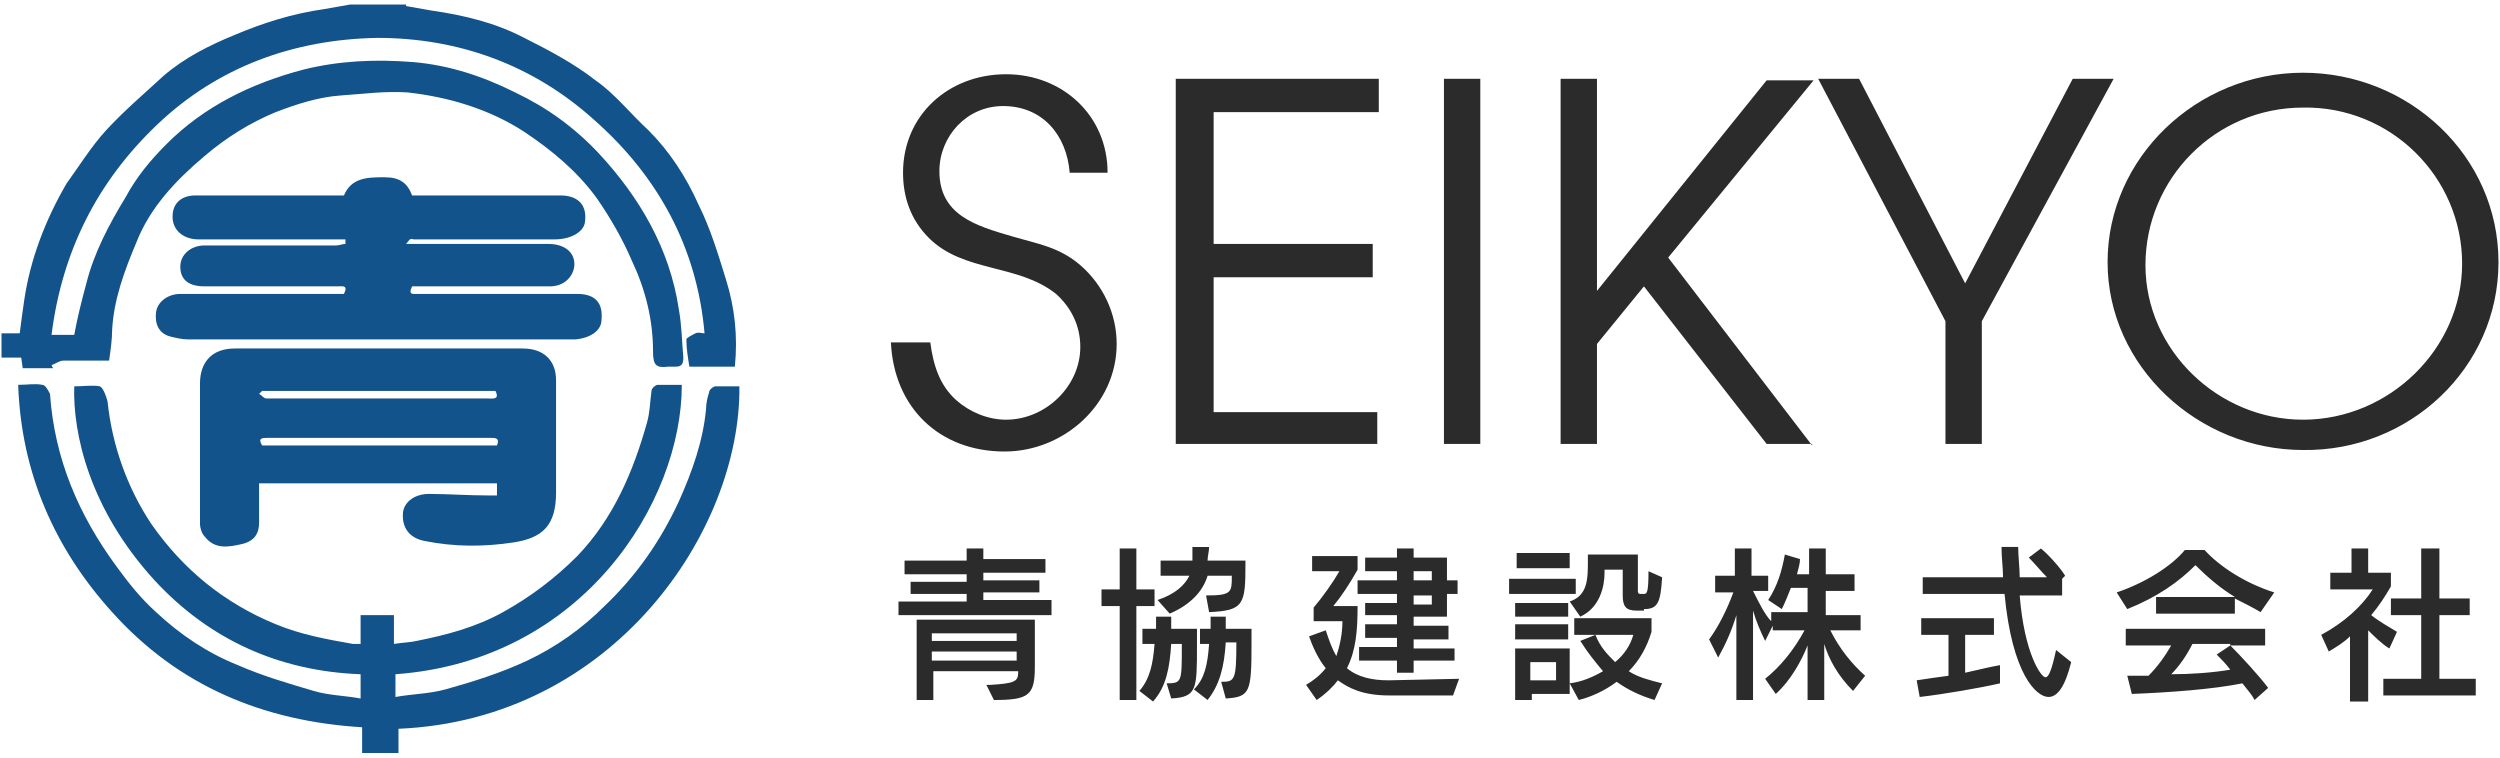
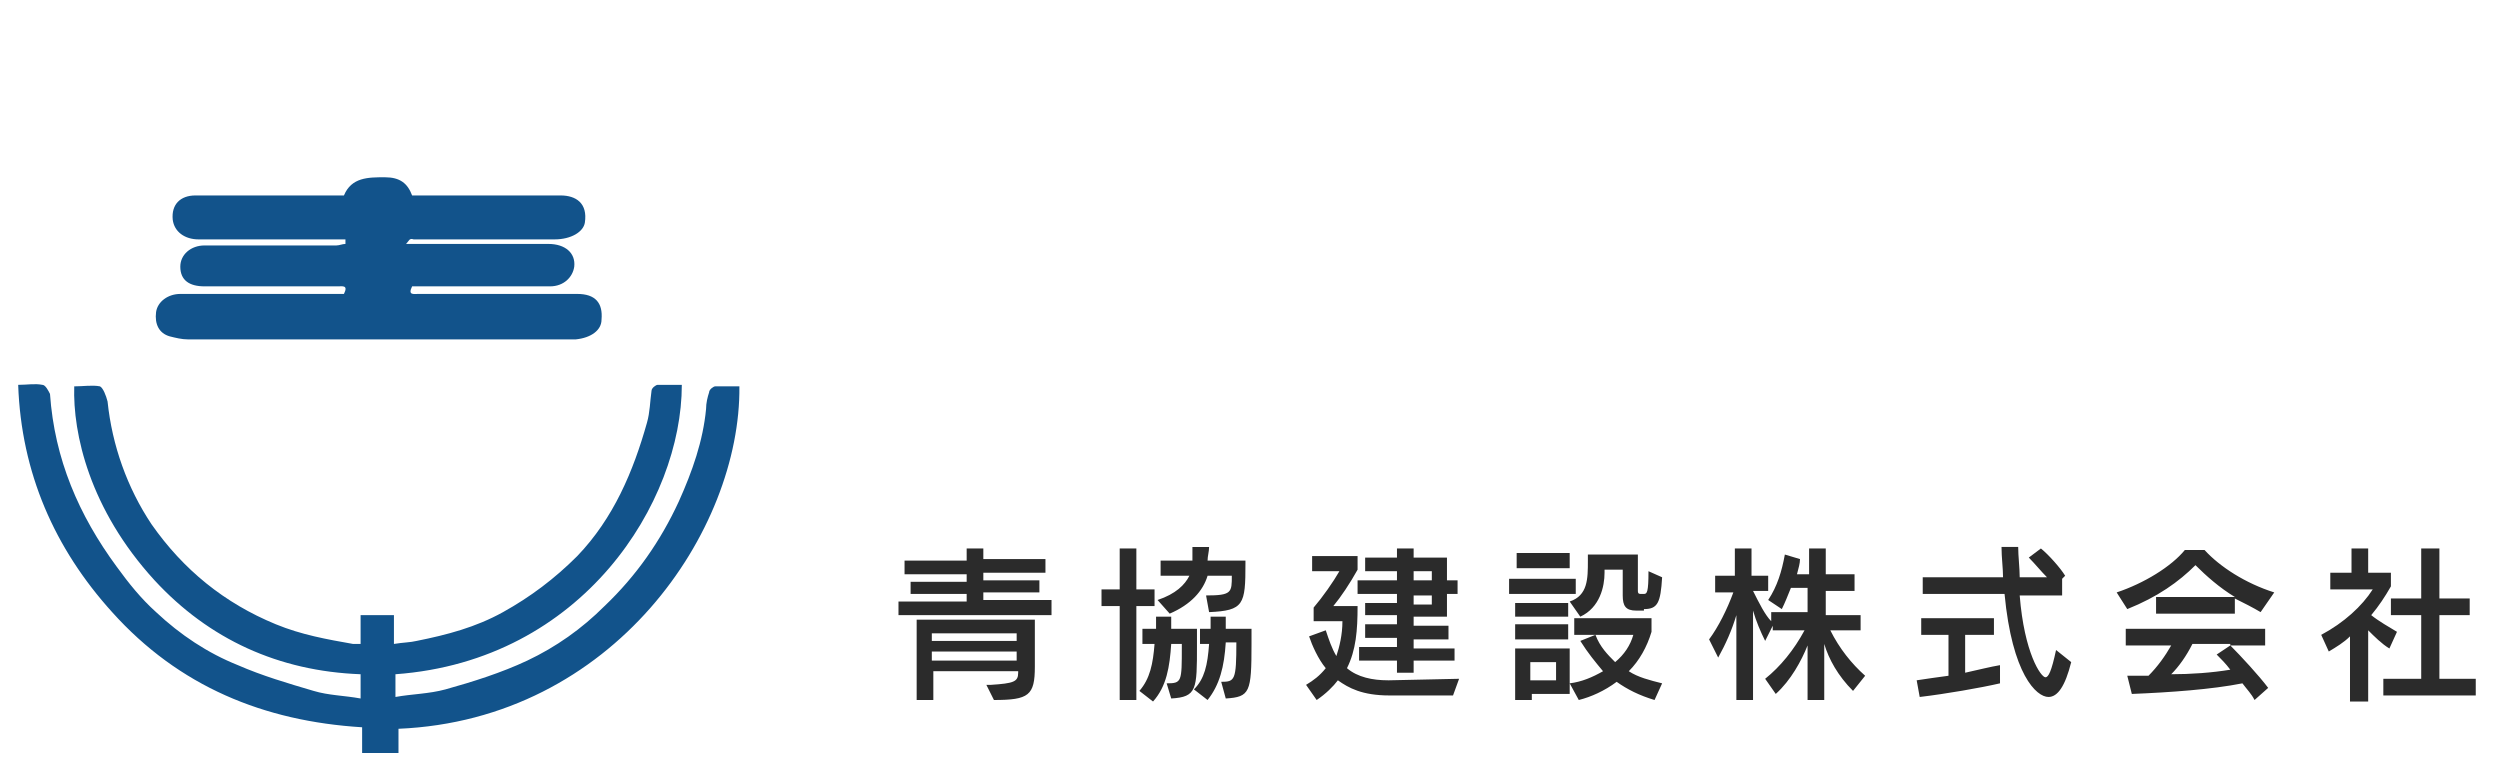
<svg xmlns="http://www.w3.org/2000/svg" version="1.1" id="レイヤー_1" x="0px" y="0px" viewBox="0 0 165 50" style="enable-background:new 0 0 165 50;" xml:space="preserve">
  <style type="text/css">
	.st0{fill:#2B2B2B;}
	.st1{fill:#12538B;}
</style>
  <g>
-     <path class="st0" d="M162.5,17.4c0,5.6-4.8,10.3-10.5,10.3c-5.6,0-10.4-4.6-10.4-10.2c0-5.7,4.6-10.4,10.4-10.4   C157.8,7,162.5,11.7,162.5,17.4z M164.9,17.3c0-7-5.9-12.5-12.9-12.5c-7,0-12.9,5.6-12.9,12.5c0,6.9,6,12.4,12.9,12.4   C159,29.8,164.9,24.3,164.9,17.3z M139.5,5.2h-2.7l-7.1,13.5l-7-13.5H120l8.4,16v8.1h2.4v-8.1L139.5,5.2z M119.6,29.4L110.1,17   l9.6-11.7h-3.1l-11.2,13.9V5.2h-2.4v24.1h2.4v-6.6l3.1-3.8l8.1,10.4H119.6z M97.7,29.4V5.2h-2.4v24.1H97.7z M90.9,29.4v-2.2H80.1   v-8.9h10.5v-2.2H80.1V7.4h10.9V5.2H77.6v24.1H90.9z M73.7,22.7c0-2-0.9-3.9-2.4-5.2c-1.4-1.2-2.8-1.4-4.5-1.9   c-2.4-0.7-4.8-1.4-4.8-4.3c0-2.3,1.8-4.3,4.2-4.3c2.6,0,4.2,1.9,4.4,4.4h2.5c0-3.8-3-6.5-6.7-6.5c-3.8,0-6.8,2.7-6.8,6.5   c0,1.6,0.5,3.1,1.7,4.3c2.3,2.3,5.9,1.7,8.4,3.7c1,0.9,1.6,2.1,1.6,3.5c0,2.6-2.3,4.8-4.9,4.8c-1.2,0-2.4-0.5-3.3-1.3   c-1.1-1-1.5-2.3-1.7-3.8h-2.6c0.2,4.3,3.2,7.2,7.5,7.2C70.2,29.8,73.7,26.7,73.7,22.7z" />
    <path class="st0" d="M156.3,46.2v-4.6c0.4,0.4,0.9,0.9,1.4,1.2l0.5-1.1c-0.5-0.3-1.2-0.7-1.7-1.1c0.5-0.6,0.9-1.2,1.3-1.9v-0.9   h-1.5v-1.6h-1.1v1.6h-1.4v1.1h2.8c-0.7,1.1-1.9,2.2-3.4,3l0.5,1.1c0.5-0.3,1-0.6,1.4-1v4.3H156.3z M163.4,45.9v-1.1H161v-4.2h2   v-1.1h-2v-3.3h-1.2v3.3h-2v1.1h2v4.2h-2.5v1.1H163.4z M147.2,42.6l-0.9,0.6c0.3,0.3,0.6,0.6,0.9,1c-1.2,0.2-2.6,0.3-3.9,0.3   c0.5-0.5,1-1.2,1.4-2H147.2z M150.1,39.1c-1.9-0.6-3.6-1.7-4.6-2.8h-1.3c-0.9,1.1-2.7,2.2-4.5,2.8l0.7,1.1c2-0.8,3.4-1.8,4.5-2.9   c0.7,0.7,1.6,1.5,2.6,2.1h-5.2v1.1h5.2v-1c0.6,0.3,1.2,0.6,1.7,0.9L150.1,39.1z M149.7,45.4c-0.6-0.8-1.8-2.1-2.5-2.8h2.3v-1.1   h-9.2v1.1h3c-0.4,0.7-0.9,1.4-1.5,2c-0.5,0-1,0-1.4,0l0.3,1.2c2.5-0.1,5.3-0.3,7.3-0.7c0.3,0.4,0.6,0.7,0.8,1.1L149.7,45.4z    M132,43.9c-0.6,0.1-1.4,0.3-2.3,0.5v-2.5h1.9v-1.1h-4.8v1.1h1.8v2.7c-0.7,0.1-1.5,0.2-2.1,0.3l0.2,1.1c1.7-0.2,4-0.6,5.3-0.9V43.9   z M135.7,42.9c-0.3,1.4-0.5,1.8-0.7,1.8c-0.3,0-1.4-1.6-1.7-5.4h2.8v-1.1l0.2-0.2c-0.3-0.5-1.1-1.4-1.6-1.8l-0.8,0.6   c0.4,0.4,0.8,0.9,1.2,1.3h-1.8c0-0.6-0.1-1.4-0.1-2h-1.1c0,0.7,0.1,1.4,0.1,2h-5.3v1.1h5.4c0.5,5.3,2.1,6.8,2.9,6.8   c0.6,0,1.1-0.7,1.5-2.3L135.7,42.9z M123.1,44.6c-0.9-0.8-1.7-1.8-2.3-3h2v-1h-2.3v-1.6h1.9v-1.1h-1.9v-1.7h-1.1v1.7h-0.8   c0.1-0.4,0.2-0.7,0.2-1l-1-0.3c-0.2,1.1-0.5,2.1-1.1,3l0.9,0.6c0.2-0.4,0.4-0.9,0.6-1.4h1.1v1.6h-2.4V41c-0.4-0.4-0.8-1.2-1.2-2h1   V38h-1.1v-1.8h-1.1V38h-1.3v1.1h1.2c-0.4,1.1-1,2.3-1.6,3.1l0.6,1.2c0.5-0.9,0.9-1.8,1.2-2.8v5.6h1.1v-5.9c0.2,0.7,0.5,1.4,0.8,2   l0.5-1v0.3h2.1c-0.7,1.3-1.6,2.4-2.6,3.2l0.7,1c1-0.9,1.7-2.2,2.1-3.2v3.6h1.1v-3.7c0.3,1,0.9,2.1,1.9,3.1L123.1,44.6z M102.6,44.9   H101v-1.2h1.7V44.9z M103.5,40.7v-0.9h-3.5v0.9H103.5z M103.5,42.2v-1h-3.5v1H103.5z M103.6,37.5v-1h-3.5v1H103.6z M104,39.2v-1   h-4.4v1H104z M103.6,45.8v-3H100v3.4h1.1v-0.4H103.6z M108.5,40.2c0.9,0,1.1-0.4,1.2-2.1l-0.9-0.4c0,1.4-0.1,1.5-0.3,1.5h-0.2   c-0.1,0-0.2,0-0.2-0.2v-2.4h-3.3V37c0,1.2,0,2.3-1.2,2.7l0.7,1c1.3-0.6,1.6-2,1.6-2.9v-0.2h1.2v1.7c0,0.7,0.2,1,0.9,1H108.5z    M109.7,45.1c-0.8-0.2-1.6-0.4-2.2-0.8c0.7-0.7,1.2-1.6,1.5-2.6v-0.9h-5.1v1.1h3.9c-0.2,0.7-0.6,1.3-1.2,1.8c-0.5-0.5-1-1-1.3-1.8   l-1,0.4c0.5,0.8,1,1.4,1.5,2c-0.7,0.4-1.4,0.7-2.2,0.8l0.6,1.1c0.8-0.2,1.7-0.6,2.5-1.2c0.7,0.5,1.5,0.9,2.5,1.2L109.7,45.1z    M94.5,39.9h-1.2v-0.6h1.2V39.9z M94.5,38.3h-1.2v-0.6h1.2L94.5,38.3z M95.9,45.9l0.4-1.1l-4.6,0.1h-0.1c-1,0-2-0.2-2.7-0.8   c0.6-1.2,0.7-2.5,0.7-4.1h-1.6c0.5-0.6,1.1-1.5,1.6-2.4v-0.9h-3v1h1.8c-0.4,0.7-1.1,1.7-1.7,2.4v0.9h1.9c0,0.9-0.2,1.7-0.4,2.3   c-0.3-0.5-0.5-1.1-0.7-1.7L86.4,42c0.2,0.6,0.6,1.5,1.1,2.1c-0.4,0.5-0.8,0.8-1.3,1.1l0.7,1c0.6-0.4,1.1-0.9,1.4-1.3   c0.7,0.5,1.6,1,3.4,1H95.9z M96,43.7v-0.9h-2.7v-0.6h2.3v-0.9h-2.3v-0.6h2.2v-1.5h0.7v-0.9h-0.7v-1.5h-2.2v-0.6h-1.1v0.6h-2.1v0.9   h2.1v0.6h-2.6v0.9h2.6v0.6h-2.1v0.8h2.1v0.6h-2.1v0.9h2.1v0.6h-2.5v0.9h2.5v0.8h1.1v-0.8H96z M80.9,46.1c1.6-0.1,1.7-0.4,1.7-3.6   v-1h-1.7c0-0.3,0-0.8,0-0.8h-1v0.8h-0.7v1l0.6,0c-0.1,1.4-0.3,2.3-1,3l0.9,0.7c0.8-1,1.1-2.2,1.2-3.8h0.7c0,2.5-0.1,2.6-1,2.6   L80.9,46.1z M77.3,46.1C79,46,79,45.5,79,42.6v-1.1h-1.7c0-0.3,0-0.7,0-0.8h-1c0,0.1,0,0.5,0,0.8h-0.9v1l0.8,0   c-0.1,1.3-0.3,2.3-1,3.1l0.9,0.7c0.9-1,1.1-2.3,1.2-3.8H78v0.2c0,2.3,0,2.4-1,2.4L77.3,46.1z M75,46.2V40h1.2v-1.1H75v-2.7h-1.1   v2.7h-1.2V40h1.2v6.2H75z M79.8,40.4c2.3-0.1,2.4-0.5,2.4-3.2v-0.2h-2.5c0-0.3,0.1-0.6,0.1-0.9h-1.1c0,0.3,0,0.6,0,0.9h-2.1v1h1.9   c-0.3,0.6-0.9,1.2-2.1,1.6l0.8,0.9c1.4-0.6,2.2-1.5,2.5-2.5h1.6c0,1.1,0,1.3-1.7,1.3L79.8,40.4z M67.1,42.3h-5.6v-0.5h5.6V42.3z    M67.1,43.6h-5.6V43h5.6V43.6z M69.4,40.5v-0.9l-4.5,0v-0.5h3.7v-0.8h-3.7v-0.5H69v-0.9l-4.1,0v-0.7h-1.1V37h-4.1v0.9l4.1,0v0.5   h-3.7v0.8h3.7v0.5h-4.5v0.9H69.4z M65.6,46.2c2.3,0,2.7-0.3,2.7-2.2v-3.1h-7.8v5.3h1.1v-1.9h5.6v0.1c0,0.6-0.3,0.7-1.8,0.8h-0.3   L65.6,46.2z" />
-     <path class="st1" d="M26.8,0.4c0.6,0.1,1.1,0.2,1.7,0.3c2.1,0.3,4.2,0.8,6.1,1.8c1.6,0.8,3.3,1.7,4.7,2.8c1.3,0.9,2.3,2.2,3.5,3.3   c1.4,1.4,2.5,3.1,3.3,4.9c0.8,1.6,1.3,3.3,1.8,4.9c0.6,1.9,0.8,3.8,0.6,5.8c-1,0-1.9,0-2.9,0c0,0-0.1,0-0.1,0   c-0.1-0.6-0.2-1.2-0.2-1.8c0-0.1,0.4-0.3,0.6-0.4c0.2-0.1,0.4,0,0.6,0c-0.5-5.7-3.1-10.4-7.3-14.1c-4-3.6-8.9-5.4-14.3-5.4   c-5.5,0.1-10.5,1.9-14.5,5.7c-4,3.8-6.3,8.4-7,13.9h1.5c0.2-1.1,0.5-2.3,0.8-3.4c0.5-2,1.5-3.9,2.6-5.7C9,11.7,9.9,10.6,11,9.5   c2.5-2.5,5.6-4,9-4.9c2.4-0.6,4.8-0.7,7.3-0.5c2.3,0.2,4.5,0.9,6.7,2c2.1,1,3.9,2.3,5.5,4c2.7,2.9,4.7,6.3,5.3,10.3   c0.2,1.1,0.2,2.1,0.3,3.2c0,0.4-0.1,0.6-0.5,0.6c-0.2,0-0.3,0-0.5,0c-0.8,0.1-1-0.1-1-1c0-2.1-0.5-4.1-1.4-6   c-0.6-1.4-1.4-2.8-2.3-4.1c-1.3-1.8-3-3.2-4.8-4.4c-2.3-1.5-5-2.3-7.7-2.6c-1.5-0.1-2.9,0.1-4.4,0.2c-1.5,0.1-3,0.6-4.3,1.1   c-1.7,0.7-3.3,1.7-4.7,2.9c-1.9,1.6-3.6,3.4-4.5,5.7c-0.8,1.9-1.5,3.8-1.6,5.8c0,0.6-0.1,1.3-0.2,2c-1,0-2,0-3,0   c-0.3,0-0.5,0.2-0.8,0.3l0.1,0.2H1.5l-0.1-0.7H0.1v-1.6h1.2c0.1-0.8,0.2-1.5,0.3-2.2c0.4-2.7,1.4-5.3,2.8-7.7C5.2,11,6,9.7,7,8.6   C8.2,7.3,9.5,6.2,10.8,5c1.4-1.2,3-2,4.7-2.7c1.9-0.8,3.8-1.4,5.9-1.7c0.6-0.1,1.1-0.2,1.7-0.3H26.8z" />
    <path class="st1" d="M23.9,49.6V48c-6.5-0.4-12.1-2.7-16.5-7.6c-3.8-4.2-6-9.2-6.2-15c0.6,0,1.1-0.1,1.6,0c0.2,0,0.4,0.4,0.5,0.6   c0.3,4.3,1.9,8,4.4,11.4c0.8,1.1,1.6,2.1,2.6,3c1.6,1.5,3.4,2.7,5.4,3.5c1.6,0.7,3.3,1.2,5,1.7c1,0.3,2,0.3,3.1,0.5v-1.6   c-5.4-0.2-10-2.3-13.6-6.2c-4.3-4.7-5.4-9.7-5.3-12.8c0.6,0,1.2-0.1,1.7,0c0.2,0.1,0.4,0.6,0.5,1c0.3,2.9,1.3,5.7,2.9,8.1   c2.1,3,4.8,5.2,8.2,6.6c1.7,0.7,3.4,1,5.1,1.3c0.2,0,0.3,0,0.5,0v-1.9H26v1.9c0.6-0.1,1.1-0.1,1.5-0.2c2-0.4,3.9-0.9,5.7-1.9   c1.8-1,3.4-2.2,4.9-3.7c2.4-2.5,3.7-5.6,4.6-8.8c0.2-0.7,0.2-1.4,0.3-2.1c0-0.2,0.3-0.4,0.4-0.4c0.5,0,1,0,1.6,0   c0,7.7-6.5,18.2-18.9,19.1V46c1.1-0.2,2.2-0.2,3.3-0.5c1.8-0.5,3.7-1.1,5.4-1.9c1.9-0.9,3.6-2.1,5.1-3.6c2.1-2,3.7-4.3,4.9-6.9   c0.9-2,1.6-4,1.8-6.1c0-0.4,0.1-0.8,0.2-1.1c0-0.2,0.3-0.4,0.4-0.4c0.5,0,1,0,1.6,0c0.1,9.5-8.3,22-22.5,22.6v1.6H23.9z" />
    <path class="st1" d="M26.8,16.1c0.4,0,0.6,0,0.9,0c2.8,0,5.7,0,8.5,0c1.1,0,1.8,0.6,1.7,1.5c-0.1,0.7-0.7,1.3-1.6,1.3   c-2.8,0-5.6,0-8.4,0c-0.3,0-0.5,0-0.7,0c-0.3,0.6,0.1,0.5,0.4,0.5c3.5,0,7,0,10.5,0c1.2,0,1.7,0.6,1.6,1.7c0,0.7-0.7,1.2-1.7,1.3   c-0.1,0-0.3,0-0.4,0c-8.4,0-16.8,0-25.2,0c-0.4,0-0.8-0.1-1.2-0.2c-0.7-0.2-1-0.8-0.9-1.6c0.1-0.7,0.8-1.2,1.6-1.2   c0.9,0,1.8,0,2.7,0c2.7,0,5.4,0,8.1,0c0.3-0.6-0.1-0.5-0.4-0.5c-2.9,0-5.8,0-8.8,0c-1,0-1.6-0.4-1.6-1.3c0-0.8,0.7-1.4,1.6-1.4   c2.9,0,5.8,0,8.7,0c0.2,0,0.4-0.1,0.6-0.1l0-0.3h-0.7c-3,0-6,0-9,0c-0.9,0-1.6-0.5-1.7-1.3c-0.1-1,0.5-1.6,1.5-1.6c3,0,6,0,9,0h0.8   c0.5-1.2,1.6-1.2,2.7-1.2c1,0,1.5,0.4,1.8,1.2c3.2,0,6.5,0,9.8,0c1,0,1.8,0.5,1.6,1.8c-0.1,0.6-0.9,1.1-2,1.1c-2.9,0-5.8,0-8.8,0   c-0.2,0-0.4,0-0.5,0C27,15.7,27,15.9,26.8,16.1z" />
-     <path class="st1" d="M32.8,29.4c0.2-0.5-0.1-0.5-0.4-0.5c-1.1,0-2.3,0-3.4,0c-3.8,0-7.5,0-11.3,0c-0.4,0-0.7,0-0.4,0.5H32.8z    M17.3,25.8L17.1,26c0.2,0.1,0.3,0.3,0.5,0.3c0.8,0,1.7,0,2.5,0c4,0,8.1,0,12.1,0c0.3,0,0.8,0.1,0.5-0.5H17.3z M32.8,32.7v-0.8   H17.1c0,0.9,0,1.7,0,2.6c0,0.7-0.3,1.2-1.1,1.4c-0.9,0.2-1.8,0.4-2.5-0.5c-0.2-0.2-0.3-0.6-0.3-0.8c0-3.1,0-6.2,0-9.3   c0-1.3,0.7-2.3,2.3-2.3c3.5,0,6.9,0,10.4,0c2.9,0,5.7,0,8.6,0c1.4,0,2.2,0.8,2.2,2.1c0,2.5,0,4.9,0,7.4c0,2.2-0.9,3-2.8,3.3   c-2,0.3-3.9,0.3-5.9-0.1c-1-0.2-1.5-0.9-1.4-1.9c0.1-0.7,0.8-1.2,1.7-1.2c1.3,0,2.6,0.1,3.9,0.1C32.4,32.7,32.6,32.7,32.8,32.7z" />
  </g>
</svg>